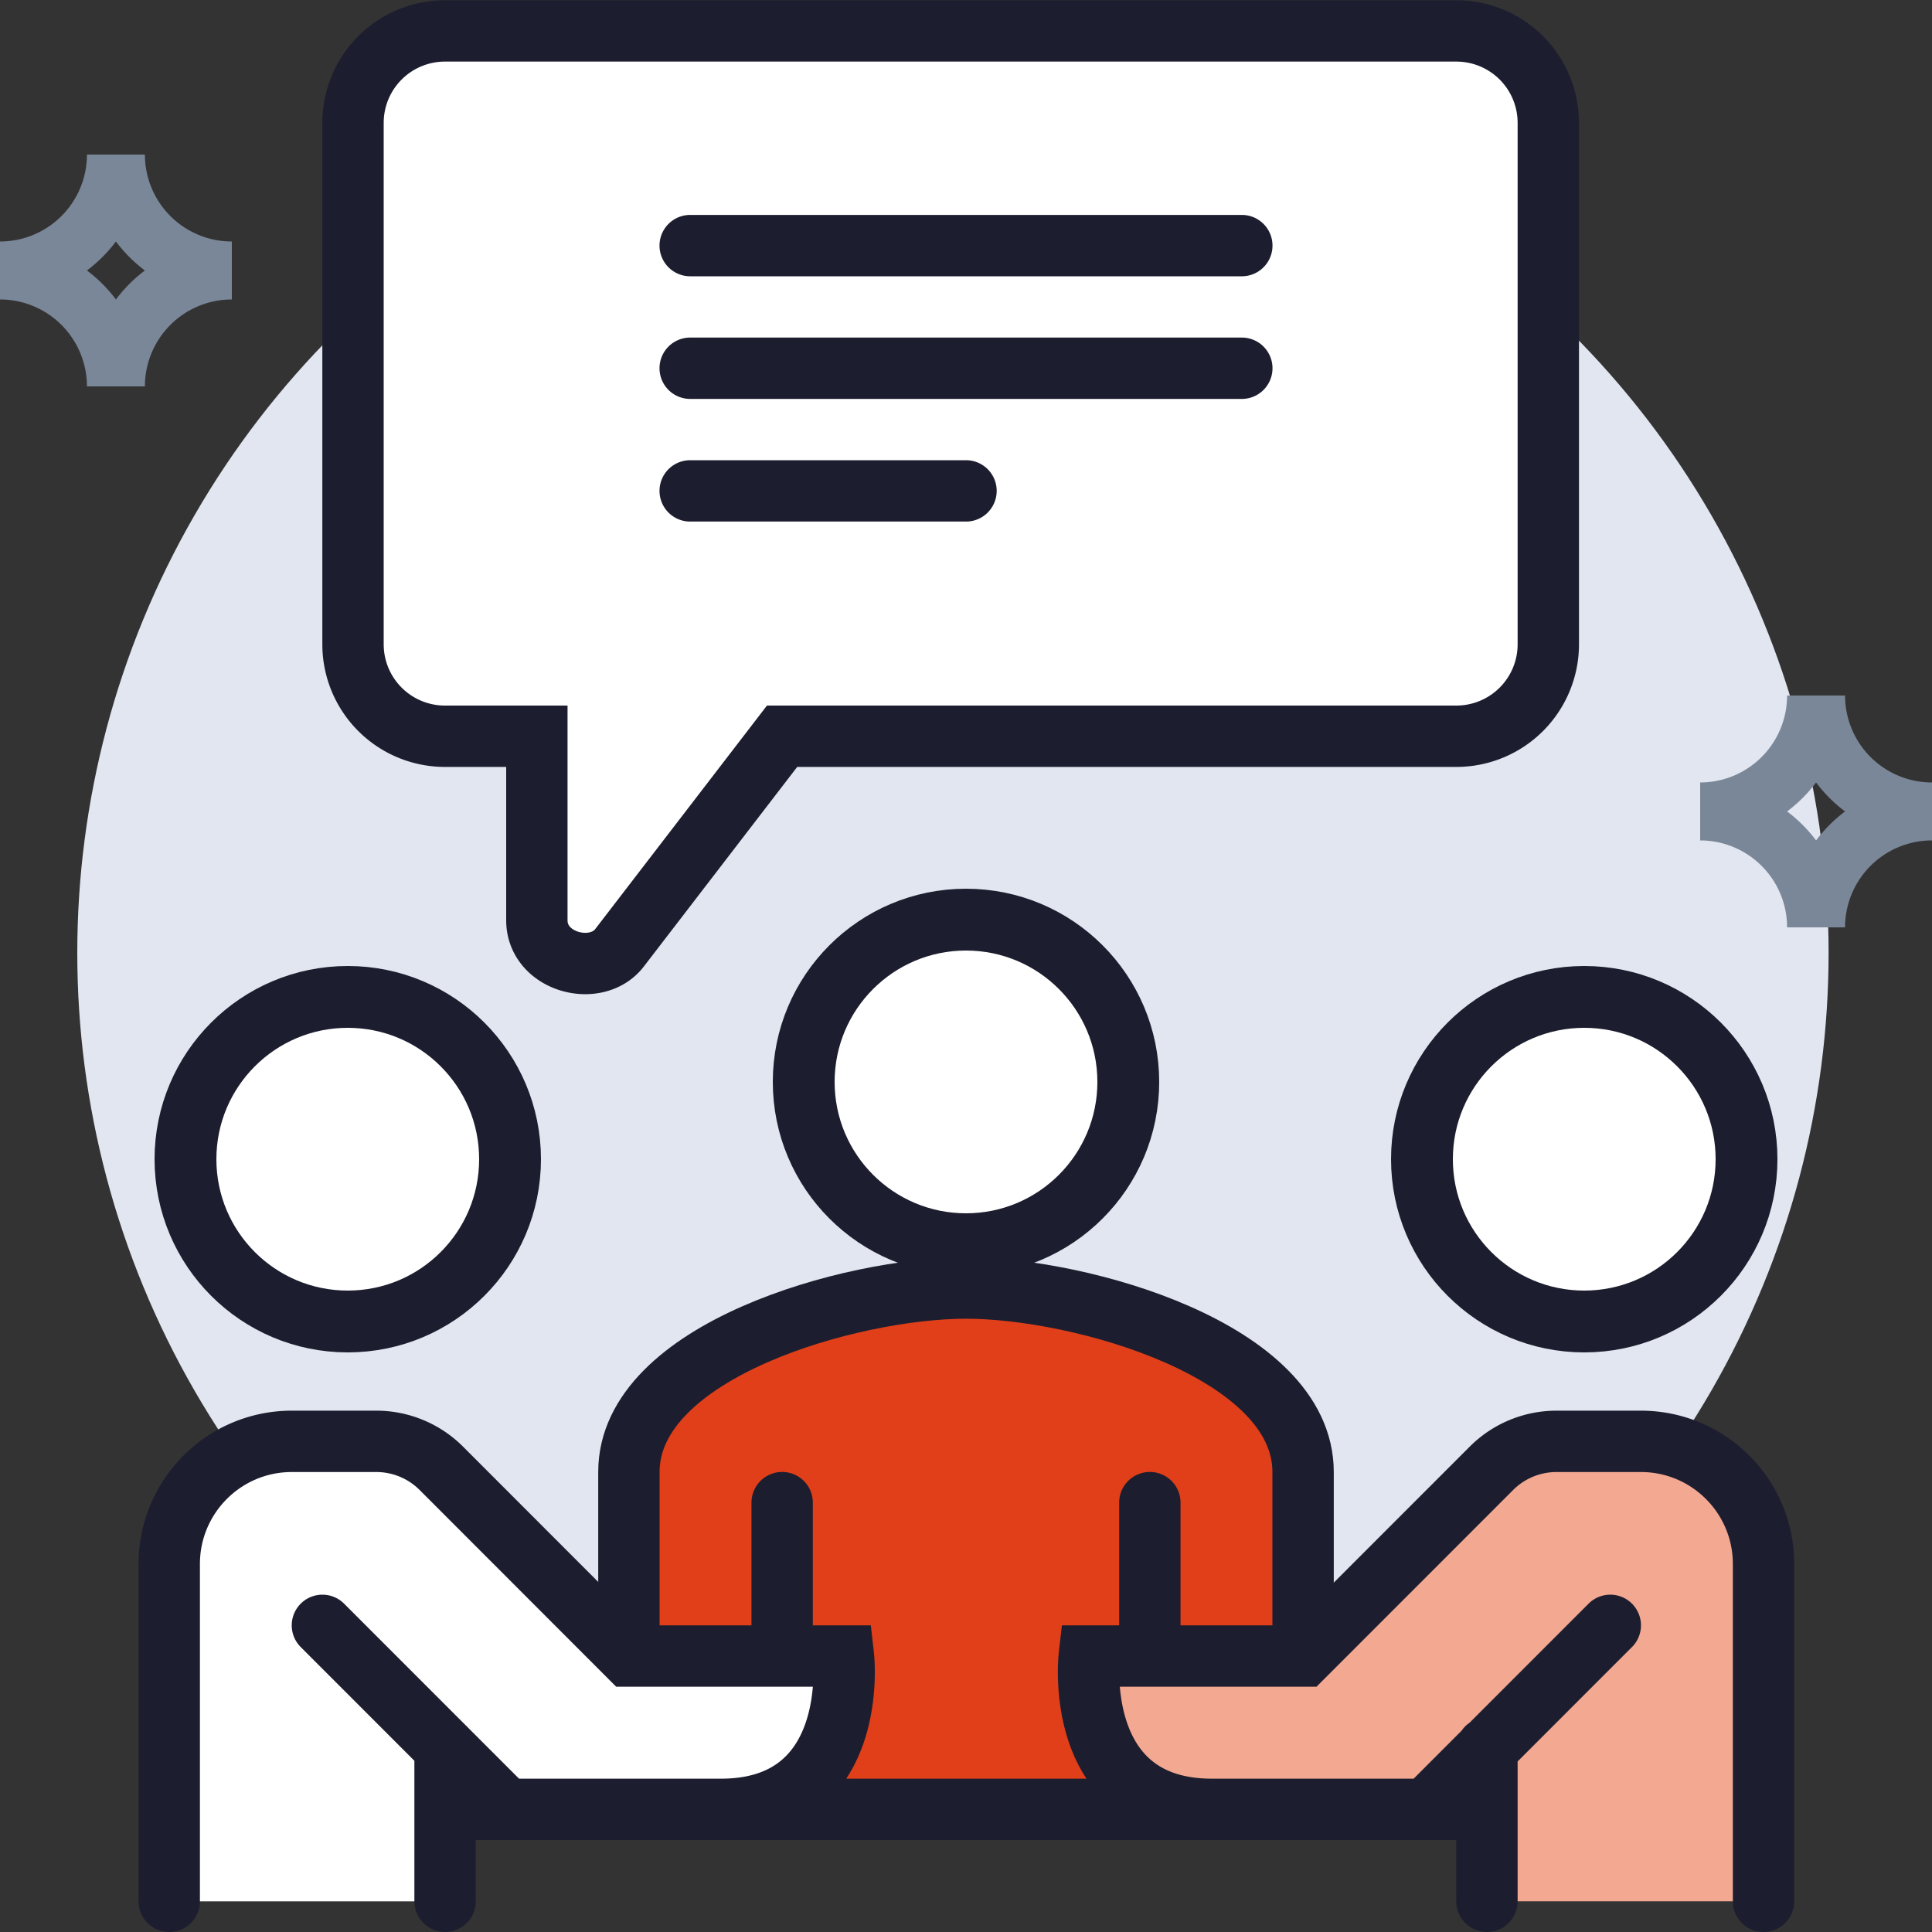
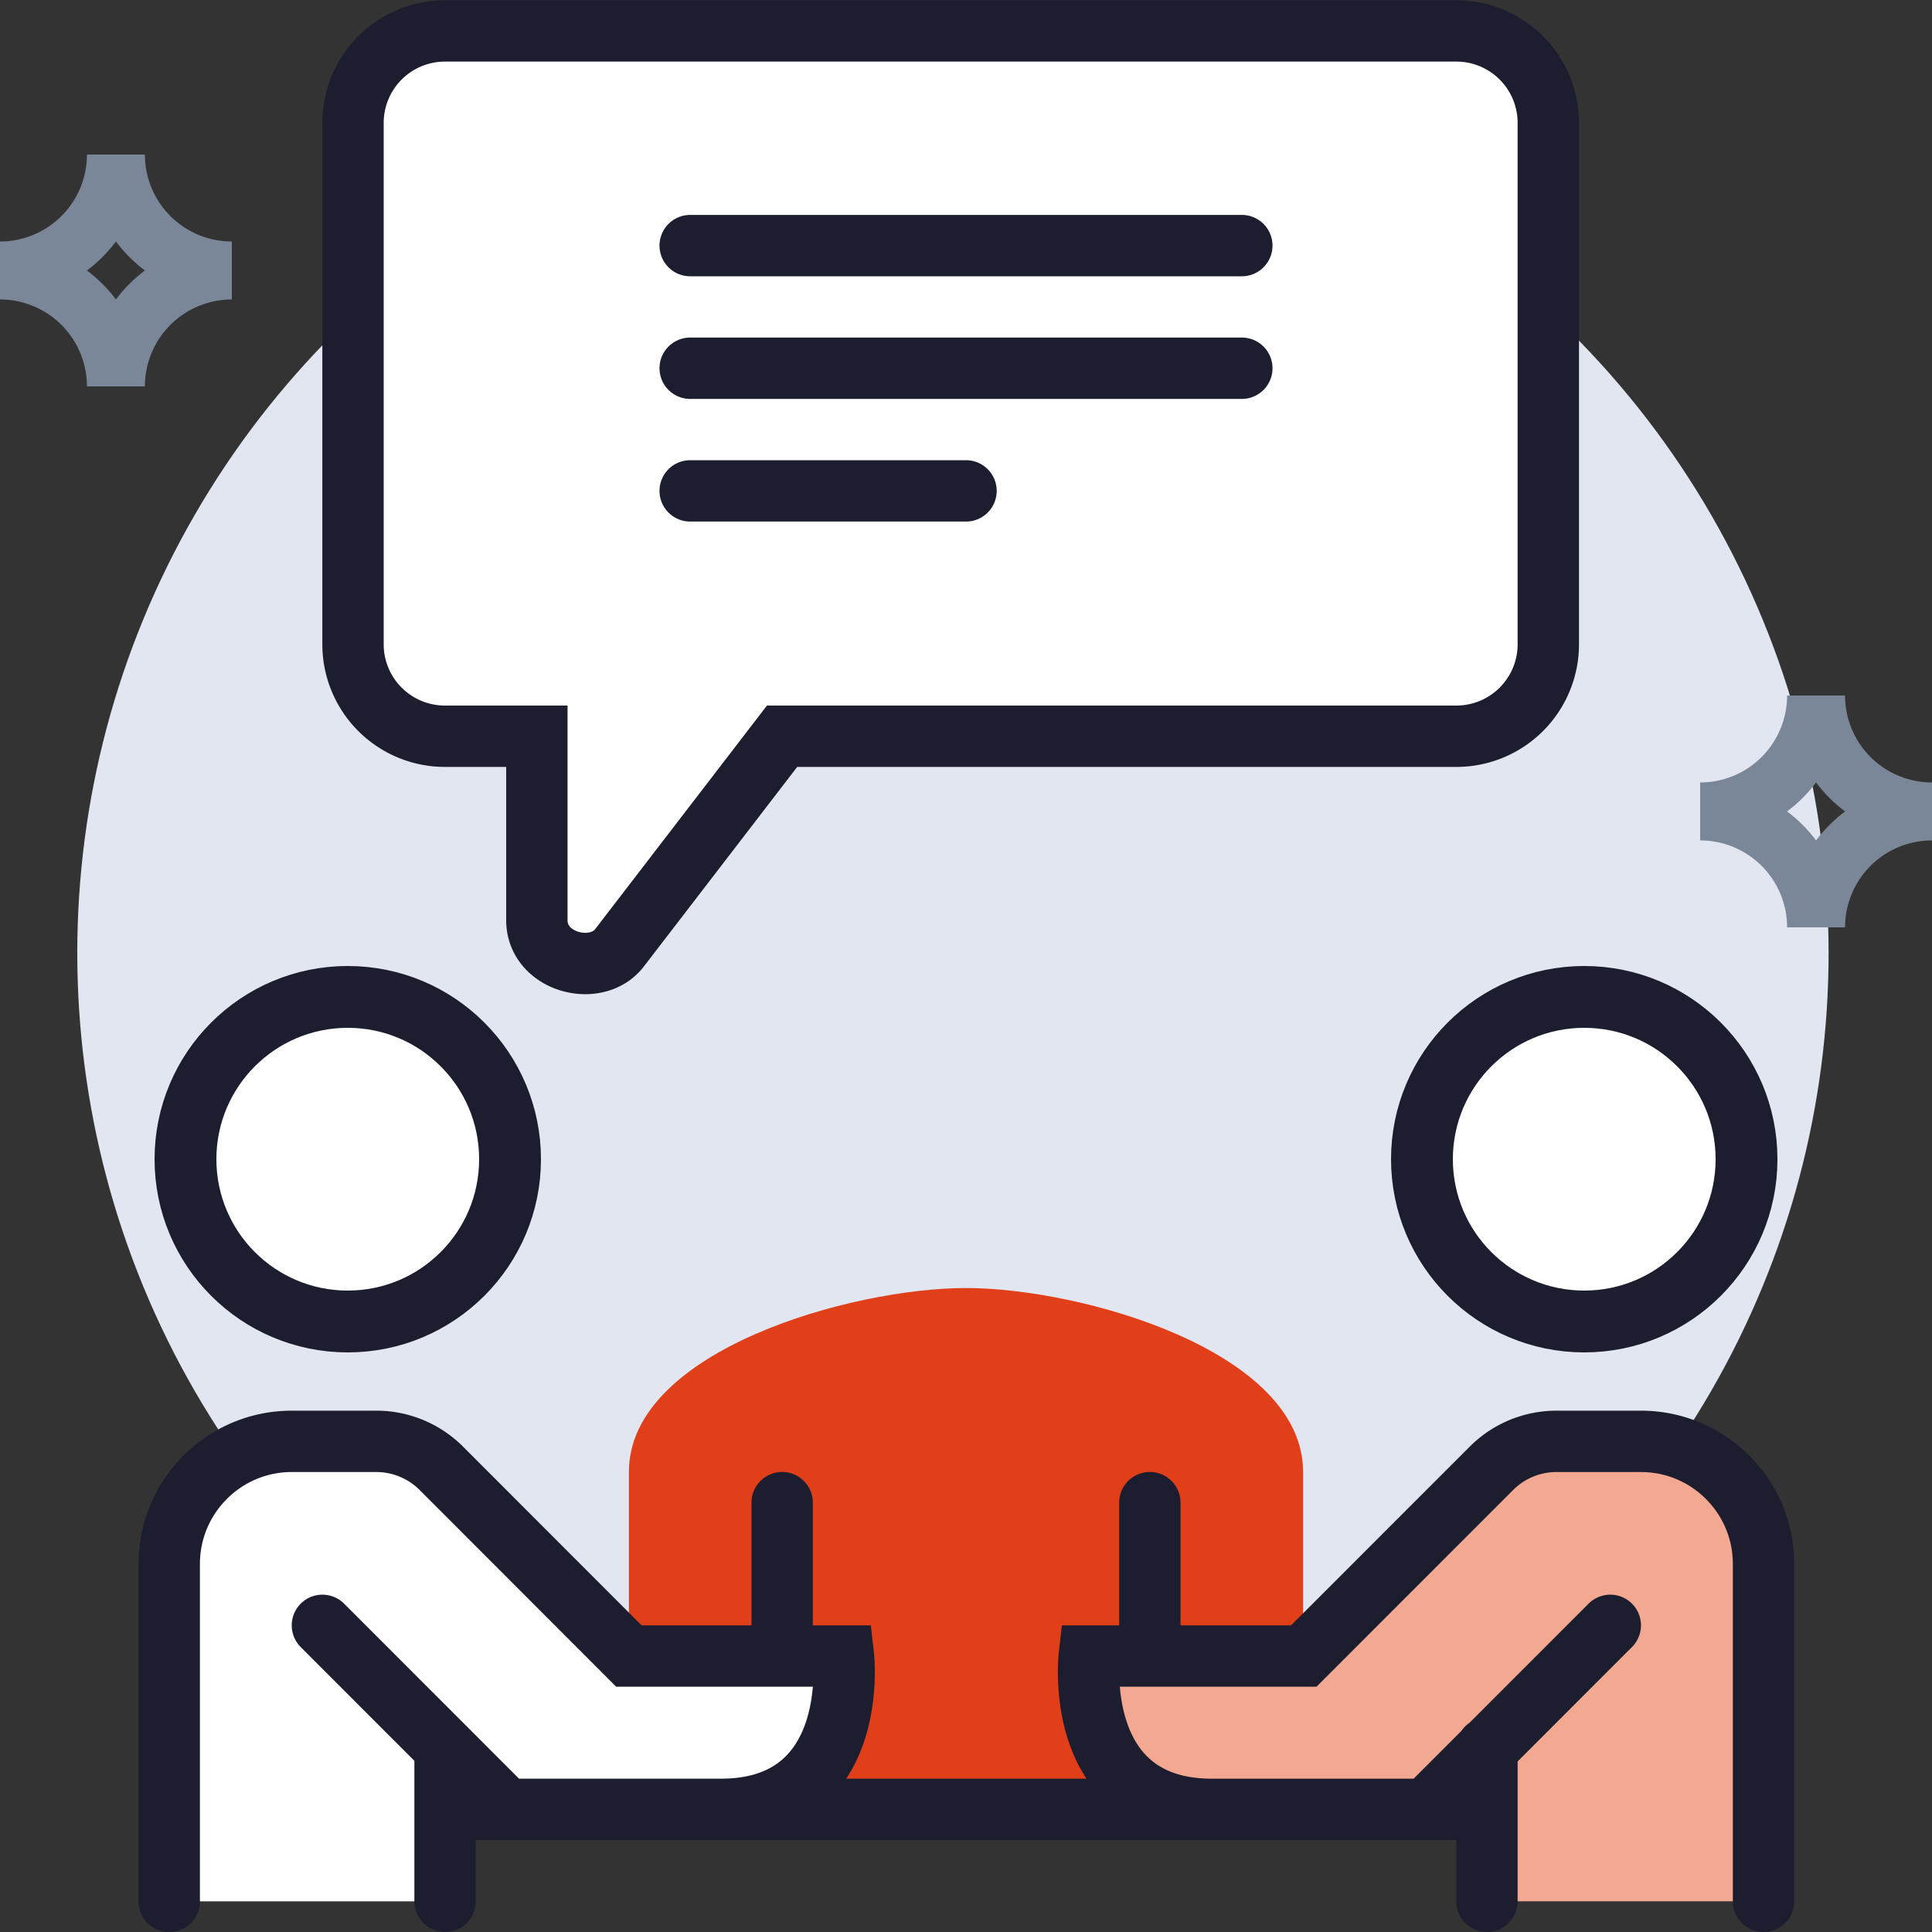
<svg xmlns="http://www.w3.org/2000/svg" width="25" height="25">
  <rect width="100%" height="100%" fill="#333333" stroke="none" />
  <style>.B{stroke:#1c1e2f}.C{stroke-width:.794}.D{stroke-linecap:round}</style>
  <g fill="none" fill-rule="evenodd">
    <circle fill="#e1e6f0" fill-rule="nonzero" transform="matrix(0 -1 1 0 .4 23.662)" cx="11.331" cy="11.931" r="11.331" />
    <path d="M12.5 16.667c-1.485 0-4.362.81-4.362 2.38v4.366h8.724v-4.365c0-1.57-2.877-2.381-4.362-2.381" fill="#e03f19" />
-     <path d="M16.862 23.413v-4.365c0-1.57-2.877-2.381-4.362-2.381s-4.362.81-4.362 2.38v4.366" stroke-linejoin="round" class="B C D" />
    <path d="M21.233 18.65H20.14a1.19 1.19 0 0 0-.841.35l-2.428 2.429h-2.776s-.227 1.984 1.587 1.984h2.775l.784-.785v1.975h3.579v-4.365c0-.876-.71-1.587-1.587-1.587" fill="#f3a891" />
    <path d="M3.776 18.65h1.093a1.19 1.19 0 0 1 .842.35l2.427 2.429h2.776s.227 1.984-1.586 1.984H6.552l-.784-.785v1.975H2.19v-4.365c0-.876.71-1.587 1.586-1.587" fill="#fff" />
    <g class="B">
      <path d="M14.879 21.429v-1.985m-4.758 0v1.985M2.19 24.603v-4.365c0-.876.71-1.587 1.586-1.587h1.093a1.19 1.19 0 0 1 .842.349l2.427 2.429h2.776s.227 1.984-1.586 1.984H6.552l-2.38-2.381m18.648 3.571v-4.365c0-.876-.71-1.587-1.587-1.587H20.14a1.19 1.19 0 0 0-.841.349l-2.428 2.429h-2.776s-.227 1.984 1.587 1.984h2.775l2.38-2.381M5.759 22.619v1.984m13.482-1.984v1.984m-13.482-1.19h13.482" class="C D" />
      <circle stroke-width=".8" cx="20.5" cy="15" r="2.1" fill="#fff" />
    </g>
    <path d="M18.845.4a1.19 1.19 0 0 1 1.19 1.19v6.747a1.19 1.19 0 0 1-1.19 1.19H10.12l-2.1 2.733c-.298.397-1.073.195-1.073-.352V9.527h-1.19a1.19 1.19 0 0 1-1.189-1.19V1.59A1.19 1.19 0 0 1 5.758.4h13.086z" fill="#fff" />
    <path d="M5.759.4h13.086a1.19 1.19 0 0 1 1.19 1.19v6.747a1.19 1.19 0 0 1-1.19 1.19H10.12l-2.1 2.733c-.298.397-1.073.195-1.073-.352V9.527h-1.19a1.19 1.19 0 0 1-1.189-1.19V1.59A1.19 1.19 0 0 1 5.758.4zm3.172 2.778h7.138M8.931 4.765h7.138M8.931 6.352H12.5" class="B C D" />
    <path d="M25 10.5A1.5 1.5 0 0 1 23.5 9a1.5 1.5 0 0 1-1.5 1.5 1.5 1.5 0 0 1 1.5 1.5 1.5 1.5 0 0 1 1.5-1.5zM3 3.5A1.5 1.5 0 0 1 1.5 2 1.5 1.5 0 0 1 0 3.5 1.5 1.5 0 0 1 1.5 5 1.5 1.5 0 0 1 3 3.5z" stroke="#7a8798" stroke-width=".75" />
    <g fill="#fff" stroke-width=".8" class="B">
      <circle cx="4.5" cy="15" r="2.1" />
-       <circle cx="12.5" cy="14" r="2.1" />
    </g>
  </g>
</svg>